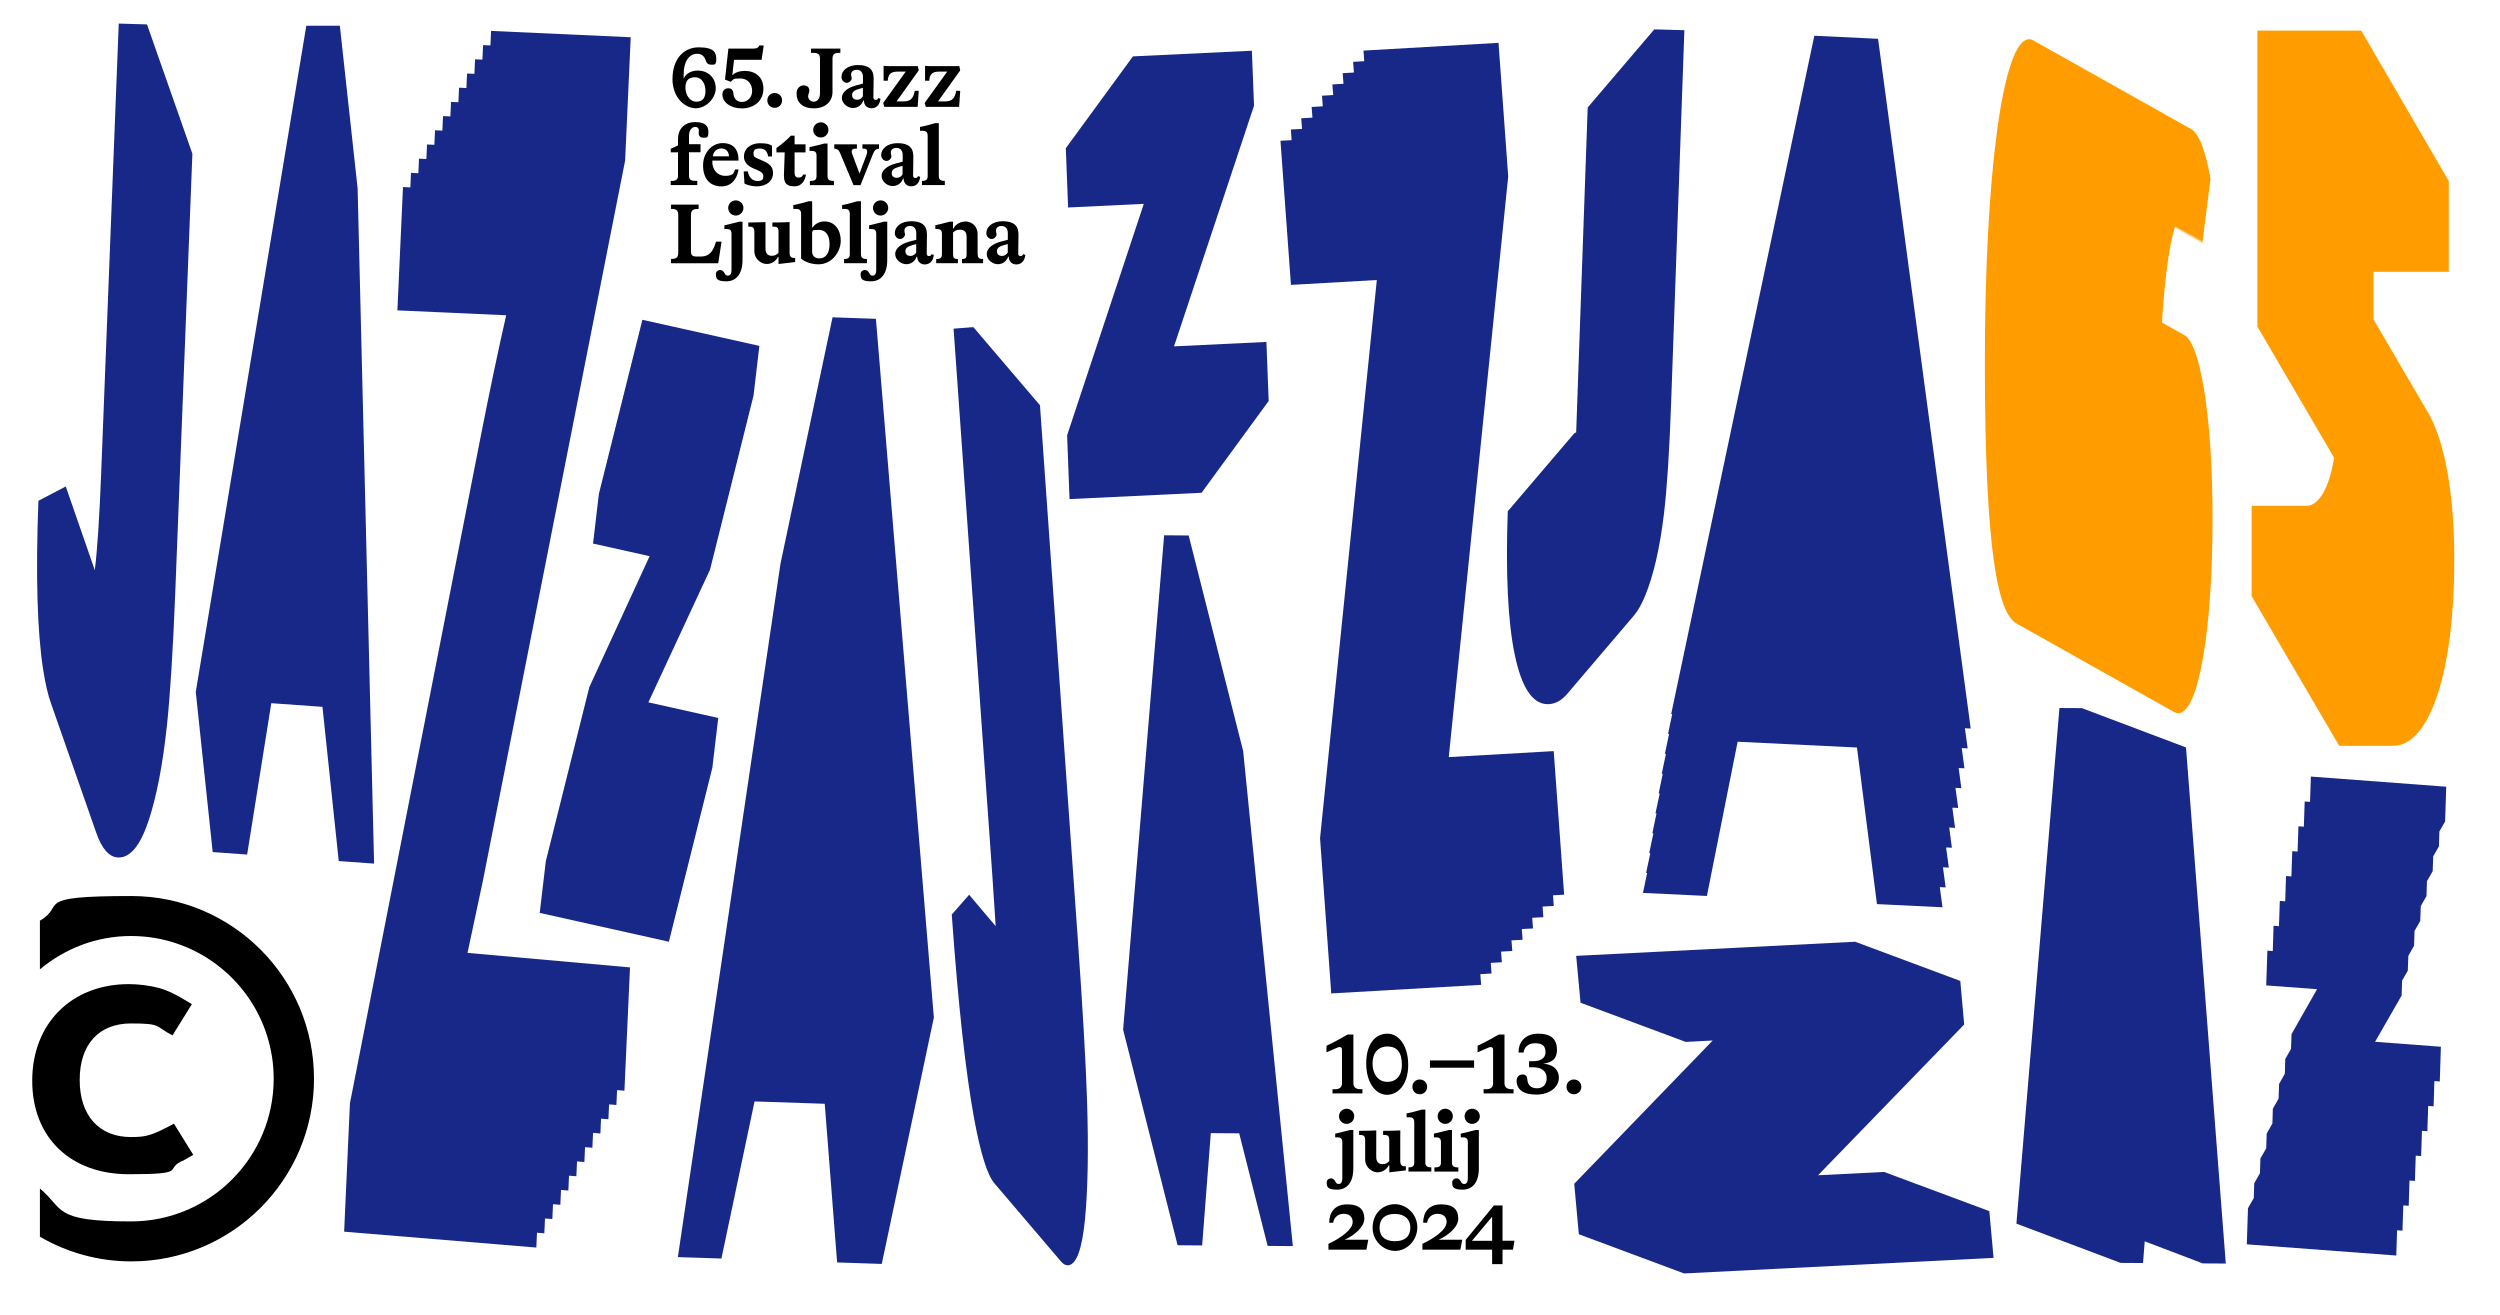
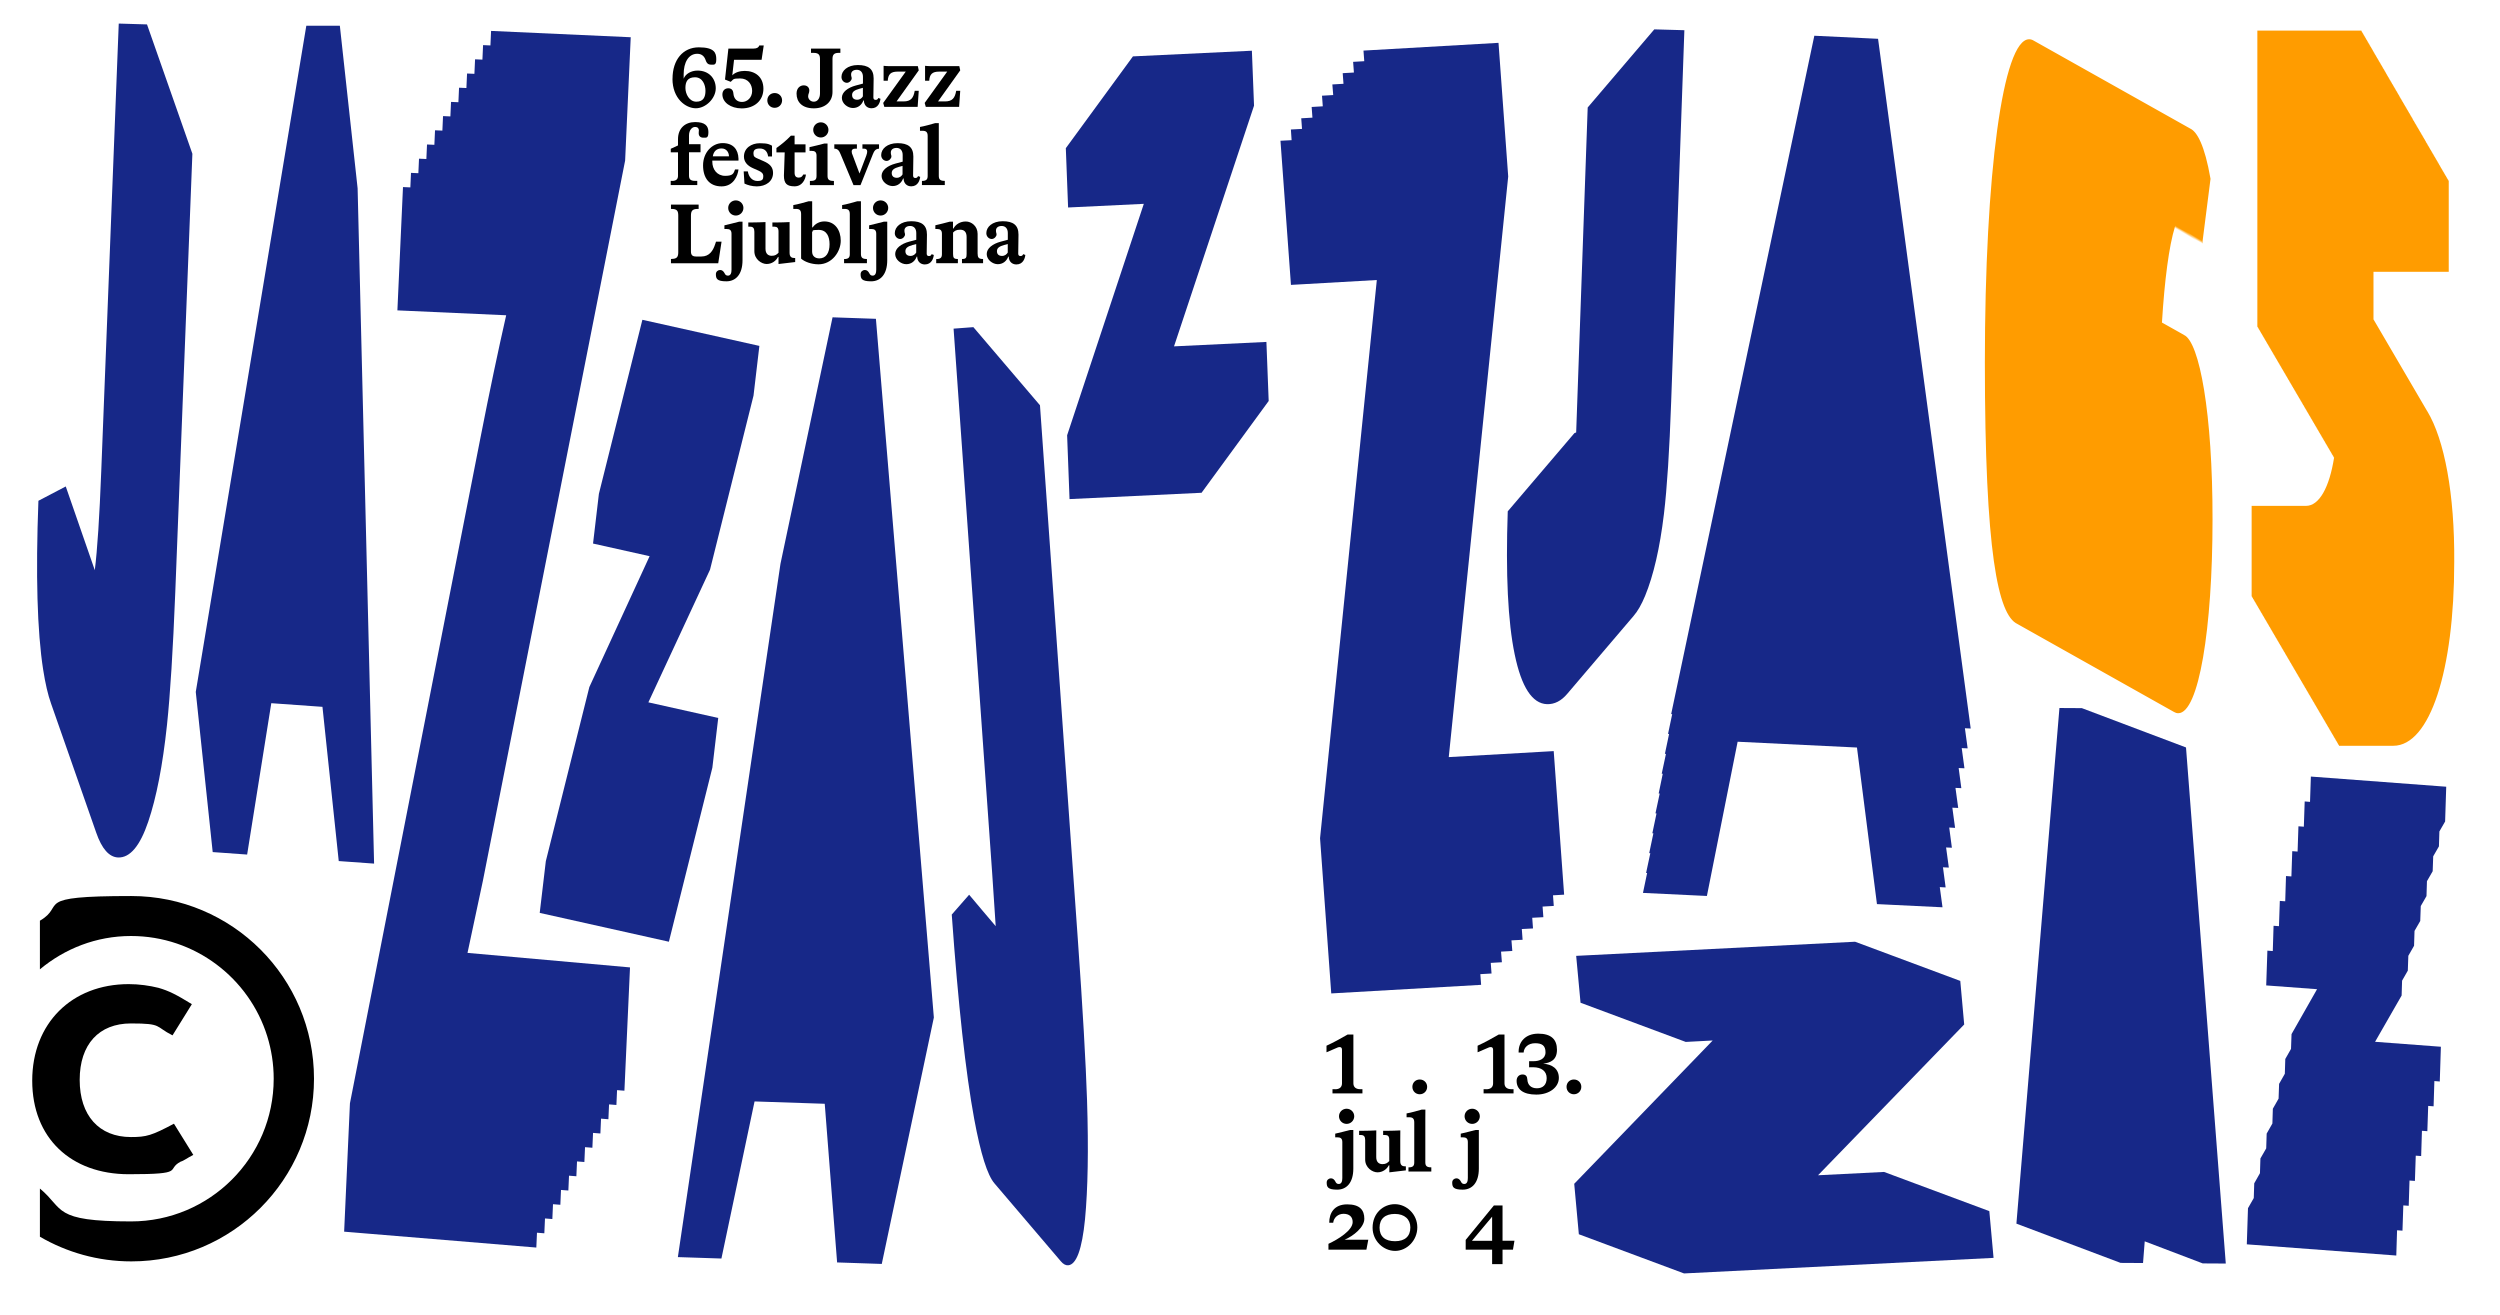
<svg xmlns="http://www.w3.org/2000/svg" id="Layer_1" data-name="Layer 1" version="1.1" viewBox="0 0 3840 2020">
  <defs>
    <style>
      .cls-1 {
        fill: #172888;
      }

      .cls-1, .cls-2, .cls-3 {
        stroke-width: 0px;
      }

      .cls-2 {
        fill: #000;
      }

      .cls-3 {
        fill: #ff9c00;
      }
    </style>
  </defs>
  <g>
    <path class="cls-2" d="M1033,120.9c0-29.1,16.1-48.2,40.4-48.2s26.8,8.8,26.8,18.3-3.4,8.3-8.1,8.3-6.9-2.7-8.2-6.8c-1.7-5.3-5.5-9.9-12.9-9.9-13.5,0-20.9,13.3-20.9,31.5s0,4.6,0,6.8c2.7-7.3,11.4-12.5,21.3-12.5,17.4,0,28,12,28,27.3s-15.2,30.6-30.6,30.6-35.9-14.7-35.9-45.4h0ZM1083.6,139.5c0-9.1-4.4-20.8-16.1-20.8s-14.7,7.2-14.7,16.4,5.9,21.1,16.8,21.1,14-7.3,14-16.7h0Z" />
    <path class="cls-2" d="M1109.6,145c0-5.7,3.8-9.4,9-9.4s7.5,3.1,7.9,8.1c.7,7.8,5.2,12.9,13.3,12.9s15.5-6.8,15.5-16.9-6.2-19.2-18.5-19.2-9.9,1.6-14.4,5.2l-8.8-3.5,5.2-47.6h38.8c5.1,0,7.7-1.8,8.7-4.8h6.8l-3.3,22h-42.3l-2.7,23.9c4.2-4.6,11.8-6.8,19.1-6.8,16,0,28.7,9.2,28.7,27.4s-13.8,30.2-33.4,30.2c-17-.1-29.6-9.3-29.6-21.5h0Z" />
    <path class="cls-2" d="M1178.6,154.2c0-6.5,4.9-11.3,11.3-11.3s11.4,4.8,11.4,11.3-5.1,11.4-11.4,11.4c-6.3.1-11.3-4.9-11.3-11.4Z" />
    <path class="cls-2" d="M1223.5,143.8c0-8.7,5.6-12.7,11.1-12.7s8.5,3.6,8.5,7.8-1.8,5.2-1.8,9.1,3.3,8.2,8.8,8.2,9.4-5.1,9.4-12.7v-52.7c0-5.7-1.3-9.6-9.8-9.6h-4v-6.6h45.1v6.6h-2.7c-7.5,0-9.4,3.3-9.4,9.6v50.6c0,14.3-10.7,25-28.7,25s-26.5-9.8-26.5-22.6h0Z" />
    <path class="cls-2" d="M1338.6,166.3c-6,0-11.4-3.9-11.7-11.8v-.3h-.7c-2.5,6.8-8.1,11.7-16.1,11.7s-17-6.8-17-15.6,9.1-15.7,21.5-19l10.9-2.9v-10.4c0-6.6-3.5-10.8-9.4-10.8s-8.8,3.1-8.8,7,.9,3.5.9,6.2-3.3,6.8-7.4,6.8-8.3-3.5-8.3-9c0-9.5,9.2-18.3,25.2-18.3s24.2,6,24.2,20.5v.5l-.4,28.5c0,2.2.7,4,3.4,4s3.4-1.2,4.2-2.9l3.3,1.2c-.6,5.3-3.4,14.6-13.8,14.6h0ZM1319.9,136.4c-6.9,2-11.1,4.3-11.1,9.5s3.4,7.3,7.8,7.3,7.2-2.5,8.8-5.2v-13.1l-5.5,1.5h0Z" />
    <path class="cls-2" d="M1391.3,110h-12.5c-10.5,0-14.6,4-15.2,14h-6.4v-22.9c2.3.3,5.1.4,7.9.5s5.7,0,8.5,0h36.2l1.4,6.5-34.1,47.7h10.7c11.4,0,15.3-5.3,17.2-16.3h6.2l-1.7,24.7h-51.2l-1.7-6.1,34.7-48.2h0Z" />
    <path class="cls-2" d="M1455,110h-12.5c-10.5,0-14.6,4-15.2,14h-6.4v-22.9c2.3.3,5.1.4,7.9.5s5.7,0,8.5,0h36.2l1.4,6.5-34.1,47.7h10.7c11.4,0,15.3-5.3,17.2-16.3h6.2l-1.7,24.7h-51.2l-1.7-6.1,34.7-48.2h0Z" />
    <path class="cls-2" d="M1032.3,277.9c6.1,0,9.1-2.6,9.1-7.7v-36.2h-11.1v-5.5l11.1-5.1v-9.6c0-17,11.2-26.3,26.3-26.3s20.4,5.7,20.4,15.3-3,8.7-7.7,8.7-7.2-2.7-7.2-6.9.3-2.3.3-4.3c0-2.9-1.6-5.3-6-5.3s-9.2,4.7-9.2,13.1v13.4h17.7v12.4h-17.7v35.8c0,5.3,2.2,8.1,9.2,8.1h3.5v6.5h-40.8v-6.5h2.1q0,.1,0,.1Z" />
    <path class="cls-2" d="M1094.1,248.3c0,12,7.4,21.8,19.8,21.8s13-4.2,15.1-9.8h5.3c-1,9.2-7.4,26-26,26s-28.4-12.6-28.4-32.3,13.8-34.2,30-34.2,23.9,9.6,24.4,23.8v3.1h-40.2v1.6h0ZM1094.9,240.1h24.8c0-5.7-3.6-12.1-11.4-12.1s-12.3,4.8-13.4,12.1Z" />
    <path class="cls-2" d="M1143.5,282l-1.2-18.7h6.4c1.2,8.3,6.6,14.7,14.7,14.7s9-2.9,9-7.4-3-6.5-7.3-8.5l-8.6-3.8c-8.6-3.8-13.8-9.8-13.8-17.8,0-13,11.4-20.5,24.4-20.5s15.2,2.1,18.7,3.8v16.5h-6c-.8-6.9-4.7-12.2-12.7-12.2s-9.8,3-9.8,7.7,2,5.9,6.8,7.9l9.1,4c9.1,4,14.2,9,14.2,17.9,0,12.9-10.9,20.7-25,20.7-7.7-.1-13.7-1.9-18.9-4.3h0Z" />
    <path class="cls-2" d="M1204.1,269.6c0-2,.3-8.3.4-11.2l.8-24.3h-12.7v-6.8c7.7-5.3,15.9-12.2,22.2-18.9h5.7v13.3h16.8v12.4h-16.8v31.2c0,5.3,2.3,7.5,6.4,7.5s5.7-2.2,6.8-4.7h4.2c-.7,7.3-5.6,18.1-17.4,18.1s-16.4-4.2-16.4-16.6h0Z" />
    <path class="cls-2" d="M1245.2,277.9c7,0,9-2.3,9-7.7v-31.1c0-5.6-2.6-7.4-7.7-7.4h-3.1v-5.7c5.6-1.2,17.2-4,22.6-5.5h5.1v49.7c0,5.3,2.1,7.7,9.1,7.7h.7v6.5h-36.9v-6.5h1.2ZM1249.1,199.5c0-6.4,5.2-11.6,11.7-11.6s11.7,5.2,11.7,11.6-5.2,11.7-11.7,11.7-11.7-5.2-11.7-11.7Z" />
    <path class="cls-2" d="M1350.4,228.4c-5.7.1-7.7,3.6-9.8,8.8l-18.9,47.2h-10.7l-19.5-46.7c-2.3-5.6-4-9.2-10-9.4v-6.6h34.7v6.6h-2.5c-3.9,0-5.5,1.7-5.5,4.3s.5,3.3,1.3,5.3l10.7,28.6,10.4-27.4c1.2-3,1.4-5.2,1.4-6.5,0-2.7-1.6-4.3-5.1-4.3h-2.2v-6.6h25.5v6.7h.2Z" />
    <path class="cls-2" d="M1399.6,286.2c-6,0-11.4-3.9-11.7-11.8v-.3h-.7c-2.5,6.8-8.1,11.7-16.1,11.7s-17-6.8-17-15.6,9.1-15.7,21.5-19l10.9-2.9v-10.3c0-6.6-3.5-10.8-9.4-10.8s-8.8,3.1-8.8,7,.9,3.5.9,6.2-3.3,6.8-7.4,6.8-8.3-3.5-8.3-9c0-9.5,9.2-18.3,25.2-18.3s24.2,6,24.2,20.5v.5l-.4,28.5c0,2.2.7,4,3.4,4s3.4-1.2,4.2-2.9l3.3,1.2c-.6,5.2-3.4,14.5-13.8,14.5h0ZM1380.8,256.3c-6.9,2-11.1,4.3-11.1,9.5s3.4,7.3,7.8,7.3,7.2-2.5,8.8-5.2v-13.1l-5.5,1.5h0Z" />
    <path class="cls-2" d="M1416.2,277.9c6.8,0,8.7-2.5,8.7-7.7v-61.4c0-6.1-2.7-7.9-7.8-7.9h-4v-5.9c6.2-1,17.7-4.2,23.4-5.9h5.5v81c0,5.2,2,7.7,8.5,7.7h.7v6.5h-35.1v-6.5h.2,0Z" />
    <path class="cls-2" d="M1031.5,397.7c8.3,0,10.3-3.1,10.3-10.3v-56.2c0-7.2-1.8-10.3-10.3-10.3h-.9v-6.6h42.5v6.6h-1.3c-8.7,0-10.5,3.4-10.5,10.4v54.9c0,5.6,2.3,7.8,7.9,7.8h8.1c12.2,0,17.9-8.6,21.3-19.2l1.2-3.6h8.5l-5.1,33.2h-72.6v-6.6h.9Z" />
    <path class="cls-2" d="M1099.6,421.1c0-4,3.3-6.4,6.5-6.4s5.3,2.1,6.8,4.9c1,2.2,2.3,3.8,5.2,3.8,4.4,0,5.5-4.4,5.5-9.2v-55.1c0-5.6-2.6-7.4-7.8-7.4h-3.1v-5.6c5.6-1.2,17.2-4.2,22.6-5.6h5.2v59.2c0,21.7-10.3,32.4-24.8,32.4s-16.1-4.1-16.1-11h0ZM1118.5,319.4c0-6.4,5.2-11.6,11.7-11.6s11.7,5.2,11.7,11.6-5.2,11.7-11.7,11.7-11.7-5.2-11.7-11.7Z" />
    <path class="cls-2" d="M1195.8,405.5v-10.8h-.8c-3,6-9.5,10.8-17.4,10.8s-18.9-7.2-18.9-19.6v-29.9c0-5.5-2-7.7-6.2-7.8h-3.1v-6.5h5.1c7.9,0,14.8-.3,21.3-.6v40.9c0,7.9,4.2,10.9,9.6,10.9s7.7-2,10.4-4.7v-32.5c0-5.6-2.1-7.4-6-7.5h-3.4v-6.5h6.8c5.9,0,13.7-.3,19.6-.6v47.3c0,6.5,3.5,7.9,7.3,7.9h1.3v6.2l-25.4,3h-.2Z" />
    <path class="cls-2" d="M1230.5,397.3v-68.5c0-6.1-2.7-7.9-7.7-7.9h-4.3v-5.9c6.4-1,17.8-4.2,23.7-5.9h5.3v40.2h.8c3.9-5.9,10.8-9.2,17.9-9.2,16.3,0,25.2,13.3,25.2,29.7s-13.1,36.2-34.3,36.2c-11.1-.1-21.4-4-26.5-8.7h0ZM1274.2,375.2c0-12-4.4-22.1-16.8-22.1s-7.9,1.6-10,3.4v29.9c0,6.9,4.7,10.5,11.1,10.5,10.1,0,15.7-8.4,15.7-21.7h0Z" />
    <path class="cls-2" d="M1296.6,397.9c6.8,0,8.7-2.5,8.7-7.7v-61.4c0-6.1-2.7-7.9-7.8-7.9h-4v-5.9c6.2-1,17.7-4.2,23.4-5.9h5.5v81c0,5.2,2,7.7,8.5,7.7h.7v6.5h-35.1v-6.5h.2c0,.1,0,.1,0,.1Z" />
-     <path class="cls-2" d="M1321.9,421.1c0-4,3.3-6.4,6.5-6.4s5.3,2.1,6.8,4.9c1,2.2,2.3,3.8,5.2,3.8,4.4,0,5.5-4.4,5.5-9.2v-55.1c0-5.6-2.6-7.4-7.8-7.4h-3.1v-5.6c5.6-1.2,17.2-4.2,22.6-5.6h5.2v59.2c0,21.7-10.3,32.4-24.8,32.4s-16.1-4.1-16.1-11h0ZM1340.9,319.4c0-6.4,5.2-11.6,11.7-11.6s11.7,5.2,11.7,11.6-5.2,11.7-11.7,11.7-11.7-5.2-11.7-11.7Z" />
+     <path class="cls-2" d="M1321.9,421.1c0-4,3.3-6.4,6.5-6.4s5.3,2.1,6.8,4.9c1,2.2,2.3,3.8,5.2,3.8,4.4,0,5.5-4.4,5.5-9.2v-55.1c0-5.6-2.6-7.4-7.8-7.4h-3.1v-5.6c5.6-1.2,17.2-4.2,22.6-5.6h5.2v59.2c0,21.7-10.3,32.4-24.8,32.4s-16.1-4.1-16.1-11ZM1340.9,319.4c0-6.4,5.2-11.6,11.7-11.6s11.7,5.2,11.7,11.6-5.2,11.7-11.7,11.7-11.7-5.2-11.7-11.7Z" />
    <path class="cls-2" d="M1420.5,406.2c-6,0-11.4-3.9-11.7-11.8v-.3h-.7c-2.5,6.8-8.1,11.7-16.1,11.7s-17-6.8-17-15.6,9.1-15.7,21.5-19l10.9-2.9v-10.4c0-6.6-3.5-10.8-9.4-10.8s-8.8,3.1-8.8,7,.9,3.5.9,6.2-3.3,6.8-7.4,6.8-8.3-3.5-8.3-9c0-9.5,9.2-18.3,25.2-18.3s24.2,6,24.2,20.5v.5l-.4,28.5c0,2.2.7,4,3.4,4s3.4-1.2,4.2-2.9l3.3,1.2c-.5,5.2-3.4,14.6-13.8,14.6h0ZM1401.8,376.3c-6.9,2-11.1,4.3-11.1,9.5s3.4,7.3,7.8,7.3,7.2-2.5,8.8-5.2v-13.1l-5.5,1.5h0Z" />
    <path class="cls-2" d="M1438.1,397.9c6.8,0,8.7-2.3,8.7-7.7v-31.1c0-5.6-2.6-7.4-7.8-7.4h-2.3v-5.7c5.7-1.2,16.4-4,22-5.5h5.1v10.5h.7c3.4-6.4,10.3-10.8,19-10.8s18.1,7.2,18.1,19v30c0,6.2,1.6,8.6,7.8,8.6h.6v6.5h-32.4v-6.5h.7c5.5,0,6.4-2.2,6.4-7.7v-26.1c0-8.3-4.2-11.2-10-11.2s-8.3,1.8-10.8,4.4v32.9c0,5.7,1.3,7.7,6.6,7.7h.8v6.5h-33.3v-6.5h.1Z" />
    <path class="cls-2" d="M1561.1,406.2c-6,0-11.4-3.9-11.7-11.8v-.3h-.7c-2.5,6.8-8.1,11.7-16.1,11.7s-17-6.8-17-15.6,9.1-15.7,21.5-19l10.9-2.9v-10.4c0-6.6-3.5-10.8-9.4-10.8s-8.8,3.1-8.8,7,.9,3.5.9,6.2-3.3,6.8-7.4,6.8-8.3-3.5-8.3-9c0-9.5,9.2-18.3,25.2-18.3s24.2,6,24.2,20.5v.5l-.4,28.5c0,2.2.7,4,3.4,4s3.4-1.2,4.2-2.9l3.3,1.2c-.5,5.2-3.4,14.6-13.8,14.6h0ZM1542.4,376.3c-6.9,2-11.1,4.3-11.1,9.5s3.4,7.3,7.8,7.3,7.2-2.5,8.8-5.2v-13.1l-5.5,1.5h0Z" />
  </g>
  <g>
    <path class="cls-2" d="M482.3,1656.9c0-155-125.6-280.6-280.6-280.6s-99.1,14-140.4,37.9v74.7c38-31.7,86.5-51.2,139.9-51.2,98.3,0,181.6,64.8,209.3,154,6.4,20.6,9.9,42.5,9.9,65.2,0,121-98.1,219.2-219.2,219.2s-101.9-19-139.9-50.5v74c41.3,24,89.2,37.9,140.4,37.9,155,0,280.6-125.7,280.6-280.6" />
    <path class="cls-2" d="M296.9,1773.9l-29.7-47.9c-34.2,18.2-42.2,20.5-66.1,20.5-49,0-78.7-33.1-78.7-87.8s29.7-86.7,78.7-86.7,36.5,4.6,63.9,18.3l29.7-47.9c-24-14.8-35.4-20.5-51.3-25.1-13.7-3.4-29.7-5.7-45.6-5.7-87.8,0-148.3,60.4-148.3,148.3s59.3,143.7,148.3,143.7,55.9-6.8,79.8-19.4c4.5-1.1,10.2-5.7,19.3-10.3" />
  </g>
  <path class="cls-3" d="M3354.7,514.5c-.5-.3-1.1-.6-1.6-.9-.5-.3-1.1-.6-1.6-.9-.5-.3-1.1-.6-1.6-.9-.5-.3-1.1-.6-1.6-.9s-1.1-.6-1.6-.9-1.1-.6-1.6-.9-1.1-.6-1.6-.9-1.1-.6-1.6-.9-1.1-.6-1.6-.9-1.1-.6-1.6-.9-1.1-.6-1.6-.9-1.1-.6-1.6-.9-1.1-.6-1.6-.9-1.1-.6-1.6-.9-1.1-.6-1.6-.9-1.1-.6-1.6-.9-1.1-.6-1.6-.9-1.1-.6-1.6-.9-1.1-.6-1.6-.9-1.1-.6-1.6-.9-1.1-.6-1.6-.9c-.1-.1-.2-.1-.3-.2,4-65.1,10.8-117.4,19.9-146.9.2.8.3,1.6.5,2.4l.5-4.3c.4,1.7.7,3.4,1.1,5.2l.5-4.3c.4,1.7.7,3.4,1.1,5.2l.5-4.3c.4,1.7.7,3.4,1.1,5.2l.5-4.3c.4,1.7.7,3.4,1.1,5.2l.5-4.3c.4,1.7.7,3.4,1.1,5.2l.5-4.3c.4,1.7.7,3.4,1.1,5.2l.5-4.3c.4,1.7.7,3.4,1.1,5.2l.5-4.3c.4,1.7.7,3.4,1.1,5.2l.5-4.3c.4,1.7.7,3.4,1.1,5.2l.5-4.3c.4,1.7.7,3.4,1.1,5.2l.5-4.3c.4,1.7.7,3.4,1.1,5.2l.5-4.3c.4,1.7.7,3.4,1.1,5.2l.5-4.3c.4,1.7.7,3.4,1.1,5.2l.5-4.3c.4,1.7.7,3.4,1.1,5.2l.5-4.3c.4,1.7.7,3.4,1.1,5.2l.5-4.3c.4,1.7.7,3.4,1.1,5.2l.5-4.3c.4,1.7.7,3.4,1.1,5.2l.5-4.3c.4,1.7.7,3.4,1.1,5.2l.5-4.3c.4,1.7.7,3.4,1.1,5.2l.5-4.3c.4,1.7.7,3.4,1.1,5.2l.5-4.3c.4,1.7.7,3.4,1.1,5.2l.5-4.3c.4,1.7.7,3.4,1.1,5.2l.5-4.3c.4,1.7.7,3.4,1.1,5.2l.5-4.3c.4,1.7.7,3.4,1.1,5.2l.5-4.3c.4,1.7.7,3.4,1.1,5.2l.5-4.3c.4,1.7.7,3.4,1.1,5.2l12.7-99.6c-9-51.9-20.7-72.4-31.3-77.3-.6-.3-1.1-.6-1.6-.9-.6-.3-1.1-.6-1.6-.9-.6-.3-1.1-.6-1.6-.9-.6-.3-1.1-.6-1.6-.9-.6-.3-1.1-.6-1.6-.9-.6-.3-1.1-.6-1.6-.9-.6-.3-1.1-.6-1.6-.9-.6-.3-1.1-.6-1.6-.9-.6-.3-1.1-.6-1.6-.9-.6-.3-1.1-.6-1.6-.9-.6-.3-1.1-.6-1.6-.9-.6-.3-1.1-.6-1.6-.9-.6-.3-1.1-.6-1.6-.9-.6-.3-1.1-.6-1.6-.9-.6-.3-1.1-.6-1.6-.9-.6-.3-1.1-.6-1.6-.9-.6-.3-1.1-.6-1.6-.9-.6-.3-1.1-.6-1.6-.9-.6-.3-1.1-.6-1.6-.9-.6-.3-1.1-.6-1.6-.9-.6-.3-1.1-.6-1.6-.9-.6-.3-1.1-.6-1.6-.9-.6-.3-1.1-.6-1.6-.9-.6-.3-1.1-.6-1.6-.9-.6-.3-1.1-.6-1.6-.9-.6-.3-1.1-.6-1.6-.9-.6-.3-1.1-.6-1.6-.9-.6-.3-1.1-.6-1.6-.9-.6-.3-1.1-.6-1.6-.9-.6-.3-1.1-.6-1.6-.9-.6-.3-1.1-.6-1.6-.9-.6-.3-1.1-.6-1.6-.9-.6-.3-1.1-.6-1.6-.9-.6-.3-1.1-.6-1.6-.9-.6-.3-1.1-.6-1.6-.9-.6-.3-1.1-.6-1.6-.9-.6-.3-1.1-.6-1.6-.9-.6-.3-1.1-.6-1.6-.9-.6-.3-1.1-.6-1.6-.9-.6-.3-1.1-.6-1.6-.9-.6-.3-1.1-.6-1.6-.9-.6-.3-1.1-.6-1.6-.9-.6-.3-1.1-.6-1.6-.9-.6-.3-1.1-.6-1.6-.9-.6-.3-1.1-.6-1.6-.9-.6-.3-1.1-.6-1.6-.9-.6-.3-1.1-.6-1.6-.9-.6-.3-1.1-.6-1.6-.9-.6-.3-1.1-.6-1.6-.9-.6-.3-1.1-.6-1.6-.9-.6-.3-1.1-.6-1.6-.9-.6-.3-1.1-.6-1.6-.9-.6-.3-1.1-.6-1.6-.9-.6-.3-1.1-.6-1.6-.9-.6-.3-1.1-.6-1.6-.9-.6-.3-1.1-.6-1.6-.9-.6-.3-1.1-.6-1.6-.9-.6-.3-1.1-.6-1.6-.9-.6-.3-1.1-.6-1.6-.9-.6-.3-1.1-.6-1.6-.9-.6-.3-1.1-.6-1.6-.9-.6-.3-1.1-.6-1.6-.9-.6-.3-1.1-.6-1.6-.9-.6-.3-1.1-.6-1.6-.9-.6-.3-1.1-.6-1.6-.9-.6-.3-1.1-.6-1.6-.9-.6-.3-1.1-.6-1.6-.9-.6-.3-1.1-.6-1.6-.9-.6-.3-1.1-.6-1.6-.9-.6-.3-1.1-.6-1.6-.9-.6-.3-1.1-.6-1.6-.9-.6-.3-1.1-.6-1.6-.9-.6-.3-1.1-.6-1.6-.9-.6-.3-1.1-.6-1.6-.9-.6-.3-1.1-.6-1.6-.9-.6-.3-1.1-.6-1.6-.9-.6-.3-1.1-.6-1.6-.9-.6-.3-1.1-.6-1.6-.9-.6-.3-1.1-.6-1.6-.9-.6-.3-1.1-.6-1.6-.9-.6-.3-1.1-.6-1.6-.9-.6-.3-1.1-.6-1.6-.9-.6-.3-1.1-.6-1.6-.9-.6-.3-1.1-.6-1.6-.9-.6-.3-1.1-.6-1.6-.9-.6-.3-1.1-.6-1.6-.9-.6-.3-1.1-.6-1.6-.9-.6-.3-1.1-.6-1.6-.9-.6-.3-1.1-.6-1.6-.9-.6-.3-1.1-.6-1.6-.9-.6-.3-1.1-.6-1.6-.9-.6-.3-1.1-.6-1.6-.9-.6-.3-1.1-.6-1.6-.9-.6-.3-1.1-.6-1.6-.9-.6-.3-1.1-.6-1.6-.9-.6-.3-1.1-.6-1.6-.9-.6-.3-1.1-.6-1.6-.9-.6-.3-1.1-.6-1.6-.9-.6-.3-1.1-.6-1.6-.9-.6-.3-1.1-.6-1.6-.9-.6-.3-1.1-.6-1.6-.9-.6-.3-1.1-.6-1.6-.9-.6-.3-1.1-.6-1.6-.9-.6-.3-1.1-.6-1.6-.9-.6-.3-1.1-.6-1.6-.9-.6-.3-1.1-.6-1.6-.9-.6-.3-1.1-.6-1.6-.9-.6-.3-1.1-.6-1.6-.9-.6-.3-1.1-.6-1.6-.9-.6-.3-1.1-.6-1.6-.9-.6-.3-1.1-.6-1.6-.9-.6-.3-1.1-.6-1.6-.9-.6-.3-1.1-.6-1.6-.9-.6-.3-1.1-.6-1.6-.9-.6-.3-1.1-.6-1.6-.9-.6-.3-1.1-.6-1.6-.9-.6-.3-1.1-.6-1.6-.9-.6-.3-1.1-.6-1.6-.9-.6-.3-1.1-.6-1.6-.9-.6-.3-1.1-.6-1.6-.9-.6-.3-1.1-.6-1.6-.9-.6-.3-1.1-.6-1.6-.9-.6-.3-1.1-.6-1.6-.9-.6-.3-1.1-.6-1.6-.9-.6-.3-1.1-.6-1.6-.9-.6-.3-1.1-.6-1.6-.9-.6-.3-1.1-.6-1.6-.9-.6-.3-1.1-.6-1.6-.9-.6-.3-1.1-.6-1.6-.9-.6-.3-1.1-.6-1.6-.9-.6-.3-1.1-.6-1.6-.9-.6-.3-1.1-.6-1.6-.9-.6-.3-1.1-.6-1.6-.9-.6-.3-1.1-.6-1.6-.9-.6-.3-1.1-.6-1.6-.9-.6-.3-1.1-.6-1.6-.9-.6-.3-1.1-.6-1.6-.9-.6-.3-1.1-.6-1.6-.9-.6-.3-1.1-.6-1.6-.9-.6-.3-1.1-.6-1.6-.9-.6-.3-1.1-.6-1.6-.9-.6-.3-1.1-.6-1.6-.9-.6-.3-1.1-.6-1.6-.9-.6-.3-1.1-.6-1.6-.9-.6-.3-1.1-.6-1.6-.9-.6-.3-1.1-.6-1.6-.9-.6-.3-1.1-.6-1.6-.9-.6-.3-1.1-.6-1.6-.9-.6-.3-1.1-.6-1.6-.9-.6-.3-1.1-.6-1.6-.9-2.4-1.5-4.8-2.1-7-2.1-40.2,0-68,205.8-68,496.7s20.1,387.7,50.1,401.5c.5.3,1.1.6,1.6.9.5.3,1.1.6,1.6.9.5.3,1.1.6,1.6.9.5.3,1.1.6,1.6.9.5.3,1.1.6,1.6.9.5.3,1.1.6,1.6.9.5.3,1.1.6,1.6.9.5.3,1.1.6,1.6.9.5.3,1.1.6,1.6.9.5.3,1.1.6,1.6.9.5.3,1.1.6,1.6.9.5.3,1.1.6,1.6.9.5.3,1.1.6,1.6.9.5.3,1.1.6,1.6.9.5.3,1.1.6,1.6.9.5.3,1.1.6,1.6.9.5.3,1.1.6,1.6.9.5.3,1.1.6,1.6.9.5.3,1.1.6,1.6.9.5.3,1.1.6,1.6.9.5.3,1.1.6,1.6.9.5.3,1.1.6,1.6.9.5.3,1.1.6,1.6.9.5.3,1.1.6,1.6.9.5.3,1.1.6,1.6.9.5.3,1.1.6,1.6.9.5.3,1.1.6,1.6.9.5.3,1.1.6,1.6.9.5.3,1.1.6,1.6.9.5.3,1.1.6,1.6.9.5.3,1.1.6,1.6.9.5.3,1.1.6,1.6.9.5.3,1.1.6,1.6.9.5.3,1.1.6,1.6.9.5.3,1.1.6,1.6.9.5.3,1.1.6,1.6.9.5.3,1.1.6,1.6.9.5.3,1.1.6,1.6.9.5.3,1.1.6,1.6.9.5.3,1.1.6,1.6.9.5.3,1.1.6,1.6.9.5.3,1.1.6,1.6.9.5.3,1.1.6,1.6.9.5.3,1.1.6,1.6.9.5.3,1.1.6,1.6.9.5.3,1.1.6,1.6.9.5.3,1.1.6,1.6.9.5.3,1.1.6,1.6.9.5.3,1.1.6,1.6.9.5.3,1.1.6,1.6.9.5.3,1.1.6,1.6.9.5.3,1.1.6,1.6.9.5.3,1.1.6,1.6.9.5.3,1.1.6,1.6.9.5.3,1.1.6,1.6.9.5.3,1.1.6,1.6.9.5.3,1.1.6,1.6.9.5.3,1.1.6,1.6.9.5.3,1.1.6,1.6.9.5.3,1.1.6,1.6.9.5.3,1.1.6,1.6.9.5.3,1.1.6,1.6.9.5.3,1.1.6,1.6.9.5.3,1.1.6,1.6.9.5.3,1.1.6,1.6.9.5.3,1.1.6,1.6.9.5.3,1.1.6,1.6.9.5.3,1.1.6,1.6.9.5.3,1.1.6,1.6.9.5.3,1.1.6,1.6.9.5.3,1.1.6,1.6.9.5.3,1.1.6,1.6.9.5.3,1.1.6,1.6.9.5.3,1.1.6,1.6.9s1.1.6,1.6.9,1.1.6,1.6.9,1.1.6,1.6.9,1.1.6,1.6.9,1.1.6,1.6.9,1.1.6,1.6.9,1.1.6,1.6.9,1.1.6,1.6.9,1.1.6,1.6.9,1.1.6,1.6.9,1.1.6,1.6.9,1.1.6,1.6.9,1.1.6,1.6.9,1.1.6,1.6.9,1.1.6,1.6.9,1.1.6,1.6.9,1.1.6,1.6.9,1.1.6,1.6.9,1.1.6,1.6.9,1.1.6,1.6.9,1.1.6,1.6.9,1.1.6,1.6.9,1.1.6,1.6.9,1.1.6,1.6.9,1.1.6,1.6.9,1.1.6,1.6.9,1.1.6,1.6.9,1.1.6,1.6.9,1.1.6,1.6.9,1.1.6,1.6.9,1.1.6,1.6.9,1.1.6,1.6.9,1.1.6,1.6.9,1.1.6,1.6.9,1.1.6,1.6.9,1.1.6,1.6.9,1.1.6,1.6.9,1.1.6,1.6.9,1.1.6,1.6.9,1.1.6,1.6.9,1.1.6,1.6.9,1.1.6,1.6.9,1.1.6,1.6.9,1.1.6,1.6.9,1.1.6,1.6.9,1.1.6,1.6.9,1.1.6,1.6.9,1.1.6,1.6.9,1.1.6,1.6.9,1.1.6,1.6.9,1.1.6,1.6.9,1.1.6,1.6.9,1.1.6,1.6.9,1.1.6,1.6.9,1.1.6,1.6.9,1.1.6,1.6.9,1.1.6,1.6.9,1.1.6,1.6.9,1.1.6,1.6.9,1.1.6,1.6.9,1.1.6,1.6.9,1.1.6,1.6.9,1.1.6,1.6.9,1.1.6,1.6.9,1.1.6,1.6.9,1.1.6,1.6.9,1.1.6,1.6.9,1.1.6,1.6.9,1.1.6,1.6.9,1.1.6,1.6.9,1.1.6,1.6.9,1.1.6,1.6.9,1.1.6,1.6.9,1.1.6,1.6.9,1.1.6,1.6.9,1.1.6,1.6.9c2.1,1.3,4.3,2,6.6,2,31.5,0,52.7-129.4,52.7-297.6.2-162.9-20.1-272.9-43.9-283.4h0Z" />
  <path class="cls-3" d="M3728.2,631.6c-.2-.4-.5-.8-.7-1.2s-.5-.8-.7-1.2-.5-.8-.7-1.2-.5-.8-.7-1.2-.5-.8-.7-1.2-.5-.8-.7-1.2-.5-.8-.7-1.2-.5-.8-.7-1.2-.5-.8-.7-1.2-.5-.8-.7-1.2-.5-.8-.7-1.2-.5-.8-.7-1.2-.5-.8-.7-1.2-.5-.8-.7-1.2-.5-.8-.7-1.2-.5-.8-.7-1.2-.5-.8-.7-1.2-.5-.8-.7-1.2-.5-.8-.7-1.2-.5-.8-.7-1.2-.5-.8-.7-1.2-.5-.8-.7-1.2-.5-.8-.7-1.2-.5-.8-.7-1.2-.5-.8-.7-1.2-.5-.8-.7-1.2-.5-.8-.7-1.2-.5-.8-.7-1.2-.5-.8-.7-1.2-.5-.8-.7-1.2-.5-.8-.7-1.2-.5-.8-.7-1.2-.5-.8-.7-1.2-.5-.8-.7-1.2-.5-.8-.7-1.2-.5-.8-.7-1.2-.5-.8-.7-1.2-.5-.8-.7-1.2-.5-.8-.7-1.2-.5-.8-.7-1.2-.5-.8-.7-1.2-.5-.8-.7-1.2-.5-.8-.7-1.2-.5-.8-.7-1.2-.5-.8-.7-1.2-.5-.8-.7-1.2-.5-.8-.7-1.2-.5-.8-.7-1.2-.5-.8-.7-1.2-.5-.8-.7-1.2-.5-.8-.7-1.2-.5-.8-.7-1.2-.5-.8-.7-1.2-.5-.8-.7-1.2-.5-.8-.7-1.2-.5-.8-.7-1.2-.5-.8-.7-1.2-.5-.8-.7-1.2-.5-.8-.7-1.2-.5-.8-.7-1.2-.5-.8-.7-1.2-.5-.8-.7-1.2-.5-.8-.7-1.2-.5-.8-.7-1.2-.5-.8-.7-1.2-.5-.8-.7-1.2-.5-.8-.7-1.2-.5-.8-.7-1.2-.5-.8-.7-1.2-.5-.8-.7-1.2-.5-.8-.7-1.2-.5-.8-.7-1.2-.5-.8-.7-1.2-.5-.8-.7-1.2-.5-.8-.7-1.2-.5-.8-.7-1.2-.5-.8-.7-1.2-.5-.8-.7-1.2-.5-.8-.7-1.2-.5-.8-.7-1.2-.5-.8-.7-1.2-.5-.8-.7-1.2-.5-.8-.7-1.2-.5-.8-.7-1.2-.5-.8-.7-1.2-.5-.8-.7-1.2-.5-.8-.7-1.2-.5-.8-.7-1.2-.5-.8-.7-1.2-.5-.8-.7-1.2-.5-.8-.7-1.2-.5-.8-.7-1.2-.5-.8-.7-1.2-.5-.8-.7-1.2-.5-.8-.7-1.2-.5-.8-.7-1.2-.5-.8-.7-1.2-.5-.8-.7-1.2-.5-.8-.7-1.2-.5-.8-.7-1.2c-.2-.4-.5-.8-.7-1.2-.2-.4-.5-.8-.7-1.2-.2-.4-.5-.8-.7-1.2-.2-.4-.5-.8-.7-1.2-.2-.4-.5-.8-.7-1.2-.2-.4-.5-.8-.7-1.2-.2-.4-.5-.8-.7-1.2-.2-.4-.5-.8-.7-1.2-.2-.4-.5-.8-.7-1.2-.2-.4-.5-.8-.7-1.2-.2-.4-.5-.8-.7-1.2-.2-.4-.5-.8-.7-1.2-.2-.4-.5-.8-.7-1.2-.2-.4-.5-.8-.7-1.2-.2-.4-.5-.8-.7-1.2-.2-.4-.5-.8-.7-1.2-.2-.4-.5-.8-.7-1.2-.1-.2-.3-.4-.4-.6v-73.1h115.6v-140.1h-.7v-1.2h-.7v-1.2h-.7v-1.2h-.7v-1.2h-.7v-1.2h-.7v-1.2h-.7v-1.2h-.7v-1.2h-.7v-1.2h-.7v-1.2h-.7v-1.2h-.7v-1.2h-.7v-1.2h-.7v-1.2h-.7v-1.2h-.7v-1.2h-.7v-1.2h-.7v-1.2h-.7v-1.2h-.7v-1.2h-.7v-1.4h-.7v-1.2h-.7v-1.2h-.7v-1.2h-.7v-1.2h-.7v-1.2h-.7v-1.2h-.7v-1.2h-.7v-1.2h-.7v-1.2h-.7v-1.2h-.7v-1.2h-.7v-1.2h-.7v-1.2h-.7v-1.2h-.7v-1.2h-.7v-1.2h-.7v-1.2h-.7v-1.2h-.7v-1.2h-.7v-1.2h-.7v-1.2h-.7v-1.2h-.7v-1.2h-.7v-1.2h-.7v-1.2h-.7v-1.2h-.7v-1.2h-.7v-1.2h-.7v-1.4h-.7v-1.2h-.7v-1.2h-.7v-1.2h-.7v-1.2h-.7v-1.2h-.7v-1.2h-.7v-1.2h-.7v-1.2h-.7v-1.2h-.7v-1.2h-.7v-1.2h-.7v-1.2h-.7v-1.2h-.7v-1.2h-.7v-1.2h-.7v-1.2h-.7v-1.2h-.7v-1.2h-.7v-1.2h-.7v-1.2h-.7v-1.2h-.7v-1.2h-.7v-1.2h-.7v-1.2h-.7v-1.2h-.7v-1.2h-.7v-1.2h-.7v-1.2h-.7v-1.4h-.7v-1.2h-.7v-1.2h-.7v-1.2h-.7v-1.2h-.7v-1.2h-.7v-1.2h-.7v-1.2h-.7v-1.2h-.7v-1.2h-.7v-1.2h-.7v-1.2h-.7v-1.2h-.7v-1.2h-.7v-1.2h-.7v-1.2h-.7v-1.2h-.7v-1.2h-.7v-1.2h-.7v-1.2h-.7v-1.2h-.7v-1.2h-.7v-1.2h-.7v-1.2h-.7v-1.2h-.7v-1.2h-.7v-1.2h-.7v-1.2h-.7v-1.2h-.7v-1.4h-.7v-1.2h-.7v-1.2h-.7v-1.2h-.7v-1.2h-.7v-1.2h-.7v-1.2h-.7v-1.2h-.7v-1.2h-.7v-1.2h-.7v-1.2h-.7v-1.2h-.7v-1.2h-.7v-1.2h-.7v-1.2h-.7v-1.2h-.7v-1.2h-.7v-1.2h-.7v-1.2h-.7v-1.2h-.7v-1.2h-.7v-1.2h-.7v-1.2h-.7v-1.2h-.7v-1.2h-.7v-1.2h-.7v-1.2h-.7v-1.2h-.7v-1.2h-.7v-1.4h-.7v-1.2h-.7v-1.2h-.7v-1.2h-.7v-1.2h-.7v-1.2h-.7v-1.2h-.7v-1.2h-.7v-1.2h-.7v-1.2h-.7v-1.2h-.7v-1.2h-.7v-1.2h-.7v-1.2h-.7v-1.2h-.7v-1.2h-.7v-1.2h-.7v-1.2h-.7v-1.2h-.7v-1.2h-.7v-1.2h-.7v-1.2h-.7v-1.2h-.7v-1.2h-.7v-1.2h-.7v-1.2h-.7v-1.2h-.7v-1.2h-.7v-1.2h-.7v-1.4h-.7v-1.2h-.7v-1.2h-.7v-1.2h-.7v-1.2h-.7v-1.2h-.7v-1.2h-.7v-1.2h-.7v-1.2h-.7v-1.2h-.7v-1.2h-.7v-1.2h-.7v-1.2h-.7v-1.2h-.7v-1.2h-.7v-1.2h-.7v-1.2h-.7v-1.2h-.7v-1.2h-.7v-1.2h-.7v-1.2h-.7v-1.2h-.7v-1.2h-.7v-1.2h-.7v-1.2h-.7v-1.2h-159.9v455.1h.7v1.2h.7v1.2h.7v1.2h.7v1.2h.7v1.2h.7v1.2h.7v1.2h.7v1.2h.7v1.2h.7v1.2h.7v1.2h.7v1.2h.7v1.2h.7v1.2h.7v1.2h.7v1.2h.7v1.2h.7v1.2h.7v1.2h.7v1.2h.7v1.2h.7v1.2h.7v1.2h.7v1.2h.7v1.2h.7v1.2h.7v1.2h.7v1.2h.7v1.2h.7v1.2h.7v1.2h.7v1.2h.7v1.2h.7v1.2h.7v1.2h.7v1.2h.7v1.2h.7v1.2h.7v1.2h.7v1.2h.7v1.2h.7v1.2h.7v1.2h.7v1.2h.7v1.2h.7v1.2h.7v1.2h.7v1.2h.7v1.2h.7v1.2h.7v1.2h.7v1.2h.7v1.2h.7v1.2h.7v1.2h.7v1.2h.7v1.2h.7v1.2h.7v1.2h.7v1.2h.7v1.2h.7v1.2h.7v1.2h.7v1.2h.7v1.2h.7v1.2h.7v1.2h.7v1.2h.7v1.2h.7v1.2h.7v1.2h.7v1.2h.7v1.2h.7v1.2h.7v1.2h.7v1.2h.7v1.2h.7v1.2h.7v1.2h.7v1.2h.7v1.2h.7v1.2h.7v1.2h.7v1.2h.7v1.2h.7v1.2h.7v1.2h.7v1.2h.7v1.2h.7v1.2h.7v1.2h.7v1.2h.7v1.2h.7v1.2h.7v1.2h.7v1.2h.7v1.2h.7v1.2h.7v1.2h.7v1.2h.7v1.2h.7v1.2h.7v1.2h.7v1.2h.7v1.2h.7v1.2h.7v1.2h.7v1.2h.7v1.2h.7v1.2h.7v1.2h.7v1.2h.7v1.2h.7v1.2h.7v1.2h.7v1.2h.7v1.2h.7v1.2h.7v1.2h.7v1.2h.7v1.2h.7v1.2h.7v1.2h.7v1.2h.7v1.2h.7v1.2h.7v1.2h.7v1.2h.7v1.2h.7v1.2h.7v1.2h.7v1.2h.7v1.2h.7v1.2h.7v1.2h.7v1.2h.7v1.2h.7v1.2h.7v1.2h.7v1.2h.7v1.2h.7v1.2h.7v1.2h.7v1.2h.7v1.2h.7v1.2h.7v1.2h.7v1.2h.7v1.2h.7v1.2h.7v1.2h.7v1.2h.7v1.2h.7v1.2h.7v1.2h.7v1.2h.7v1.2h.7v1.2h.7v1.2h.7v1.2h.7v1.2h.7v1.2h.7v1.2h.7v1.2h.7v1.2h.7v1.2h.7v1.2h.7c-7.3,46.5-23,74.5-43.2,74.5h-83.5v139.3h.7v1.2h.7v1.2h.7v1.2h.7v1.2h.7v1.2h.7v1.2h.7v1.2h.7v1.2h.7v1.2h.7v1.2h.7v1.2h.7v1.2h.7v1.2h.7v1.2h.7v1.2h.7v1.2h.7v1.2h.7v1.2h.7v1.2h.7v1.2h.7v1.2h.7v1.2h.7v1.2h.7v1.2h.7v1.2h.7v1.2h.7v1.2h.7v1.2h.7v1.2h.7v1.2h.7v1.2h.7v1.2h.7v1.2h.7v1.2h.7v1.2h.7v1.2h.7v1.2h.7v1.2h.7v1.2h.7v1.2h.7v1.2h.7v1.2h.7v1.2h.7v1.2h.7v1.2h.7v1.2h.7v1.2h.7v1.2h.7v1.2h.7v1.2h.7v1.2h.7v1.2h.7v1.2h.7v1.2h.7v1.2h.7v1.2h.7v1.2h.7v1.2h.7v1.2h.7v1.2h.7v1.2h.7v1.2h.7v1.2h.7v1.2h.7v1.2h.7v1.2h.7v1.2h.7v1.2h.7v1.2h.7v1.2h.7v1.2h.7v1.2h.7v1.2h.7v1.2h.7v1.2h.7v1.2h.7v1.2h.7v1.2h.7v1.2h.7v1.2h.7v1.2h.7v1.2h.7v1.2h.7v1.2h.7v1.2h.7v1.2h.7v1.2h.7v1.2h.7v1.2h.7v1.2h.7v1.2h.7v1.2h.7v1.2h.7v1.2h.7v1.2h.7v1.2h.7v1.2h.7v1.2h.7v1.2h.7v1.2h.7v1.2h.7v1.2h.7v1.2h.7v1.2h.7v1.2h.7v1.2h.7v1.2h.7v1.2h.7v1.2h.7v1.2h.7v1.2h.7v1.2h.7v1.2h.7v1.2h.7v1.2h.7v1.2h.7v1.2h.7v1.2h.7v1.2h.7v1.2h.7v1.2h.7v1.2h.7v1.2h.7v1.2h.7v1.2h.7v1.2h.7v1.2h.7v1.2h.7v1.2h.7v1.2h.7v1.2h.7v1.2h.7v1.2h.7v1.2h.7v1.2h.7v1.2h.7v1.2h.7v1.2h.7v1.2h.7v1.2h.7v1.2h.7v1.2h.7v1.2h.7v1.2h.7v1.2h.7v1.2h.7v1.2h.7v1.2h.7v1.2h.7v1.2h.7v1.2h.7v1.2h.7v1.2h.7v1.2h.7v1.2h.7v1.2h.7v1.2h.7v1.2h.7v1.2h.7v1.2h.7v1.2h.7v1.2h.7v1.2h.7v1.2h.7v1.2h.7v1.2h.7v1.2h.7v1.2h.7v1.2h.7v1.2h.7v1.2h.7v1.2h.7v1.2h.7v1.2h.7v1.2h.7v1.2h.7v1.2h.7v1.2h.7v1.2h.7v1.2h.7v1.2h.7v1.2h.7v1.2h.7v1.2h.7v1.2h.7v1.2h.7v1.2h.7v1.2h.7v1.2h.7v1.2h.7v1.2h83.5c56.3,0,93.6-115.6,93.6-282.3.8-104.3-15.1-188-41.4-231.6h0Z" />
  <path class="cls-1" d="M225.8,37.5l-43.4-1.3-26.9,687.9c-2.7,70-6,120.6-9.9,151.7h0c0-.3-44.6-128.3-44.6-128.6l-42,22c-4.3,113.8-1.9,200.3,7.3,259.5,3.3,21.1,7.3,38.6,12.2,52.2,0,.3,69.1,197.5,69.2,197.8,8.7,25.2,20,37.9,33.9,38.4,18.2.5,33.5-17.8,46.1-55s22.2-86.7,28.8-148.6c5-47.4,9.2-115.1,12.7-203.2l26.3-674.1L225.8,37.5Z" />
  <polygon class="cls-1" points="574.6 1326.5 549.3 289.3 522 39.5 470.5 39.5 300.7 1062.8 326.7 1308.8 379.6 1312.6 416.7 1080.1 495.3 1085.7 520.3 1322.6 574.6 1326.5" />
  <path class="cls-1" d="M741.8,1352.5L960.2,246.6l8.6-189.4-214.5-9.7-1,22.3-11.3-.5-1,22.3-11.3-.5-1,22.3-11.3-.5-1,22.3-11.3-.5-1,22.3-11.3-.5-1,22.3-11.3-.5-1,22.3-11.3-.5-1,22.3-11.3-.5-1,22.3-11.3-.5-1,22.3-11.3-.5-1,22.3-11.3-.5-8.6,189.4,167.1,7.5c-12.2,53.6-25.5,116.6-39.7,189.1l-200.3,1021.4-8.9,197.1,295.2,24.4,1-22.8,11.3.9,1-22.8,11.3.9,1-22.8,11.3.9,1-22.8,11.3.9,1-22.8,11.3.9,1-22.8,11.3.9,1-22.8,11.3.9,1-22.8,11.3.9,1-22.8,11.3.9,1-22.8,11.3.9,1-22.8,11.3.9,8.6-189.4-249.6-22.3,23.7-111.1h0Z" />
  <polygon class="cls-1" points="1166.4 531.3 986.7 491.2 919.9 758.5 910.9 834.9 997.8 854.3 905.2 1055.4 838.4 1322.7 829 1402.2 1027.4 1446.5 1094.2 1179.1 1103.2 1102.8 995.9 1078.8 1090.6 875 1157.4 607.7 1166.4 531.3" />
  <polygon class="cls-1" points="1434.4 1562.9 1345.4 489.7 1278.8 487.4 1198.8 866 1041.2 1930.9 1108.1 1933.1 1159 1691.8 1266.8 1695.4 1285.8 1939.1 1354.4 1941.4 1434.4 1562.9" />
  <path class="cls-1" d="M1669.7,1689.9c-1.9-57.9-6.6-140.4-14.2-247.6l-58.1-819.8-102.3-120-30.4,2.3,59.3,836.6c2.1,30,3.9,57.1,5.4,81.2,0,0-40.8-48-40.8-48.3l-26.7,30.5c9.9,138.4,21.4,243.1,34.5,314,9.9,53.5,20.3,86.5,31.2,99,0,.2,101.7,119.3,101.8,119.5,3.7,4.4,7.5,6.5,11.3,6.2,12.7-1,21.3-24.6,25.9-70.8,4.4-46.3,5.5-107.2,3.1-182.8h0Z" />
-   <polygon class="cls-1" points="1985.8 1914 1909.5 1153.7 1825.8 822.5 1788.1 822.2 1725.1 1581.5 1808.8 1912.7 1846.5 1913 1859.8 1740.5 1903.4 1740.8 1947.1 1913.7 1985.8 1914" />
  <polygon class="cls-1" points="1948.7 615.9 1945.2 525.2 1803.3 532 1926.2 162.3 1922.9 77.9 1740.2 86.6 1637.1 227.6 1640.6 318.7 1756.9 313.1 1639.1 668.6 1642.8 766.6 1845.6 756.9 1948.7 615.9" />
  <polygon class="cls-1" points="2385.4 1375.2 2402.5 1374.2 2386.5 1153.7 2225.3 1162.9 2316.6 271.1 2301.7 65.8 2094.3 77.7 2095.5 94 2078.4 95 2079.6 111.4 2062.4 112.4 2063.6 128.7 2046.5 129.7 2047.8 146 2030.6 147 2031.8 163.3 2014.7 164.3 2015.9 180.7 1998.7 181.7 1999.9 198 1982.8 198.9 1983.9 215.3 1966.8 216.2 1982.9 437.6 2114.8 430.1 2027.6 1287.6 2044.8 1525.9 2275 1512.7 2273.8 1496.3 2291 1495.3 2289.8 1479 2306.9 1478 2305.6 1461.7 2322.9 1460.7 2321.6 1444.4 2338.7 1443.5 2337.5 1427 2354.7 1426.1 2353.5 1409.7 2370.6 1408.8 2369.4 1392.5 2386.6 1391.5 2385.4 1375.2" />
  <path class="cls-1" d="M2541,45.1l-102.3,120-17.7,499.1-2.8,1.2-102.3,120c-3.3,96.4.2,169.7,10.7,219.9,10.4,50.2,27,75.6,49.7,76.3,11.5.3,21.8-5,31-15.9.1-.2,101.7-119.3,101.8-119.5,6.5-7.5,12.4-17.9,17.8-31,12.9-31.4,22.6-73.3,28.9-125.7,4.8-40.1,8.5-97.5,11.1-172.1l20.3-571-46.2-1.3h0Z" />
  <polygon class="cls-1" points="3018.1 1118.6 3027 1119 2884.7 59.6 2786.8 54.9 2566.9 1096.9 2568.5 1096.9 2562.1 1127.3 2563.7 1127.4 2557.3 1157.9 2558.9 1158 2552.4 1188.4 2554 1188.5 2547.7 1218.9 2549.3 1218.9 2542.8 1249.3 2544.4 1249.5 2538 1279.9 2539.6 1280 2533.2 1310.4 2534.9 1310.5 2528.4 1340.9 2530 1340.9 2523.6 1371.5 2621.8 1376.2 2669 1139.3 2852.3 1148.2 2883 1388.7 2983.7 1393.6 2979.5 1362.6 2988.5 1363.1 2984.4 1332.2 2993.4 1332.6 2989.2 1301.7 2998.1 1302.1 2994 1271.1 3003 1271.6 2998.8 1240.6 3007.8 1241 3003.6 1210.2 3012.6 1210.6 3008.5 1179.7 3017.4 1180.1 3013.2 1149.1 3022.3 1149.5 3018.1 1118.6" />
  <polygon class="cls-1" points="3062.1 1932.1 3055.6 1860.3 2893.9 1800.1 2792.5 1805.2 3017 1573.6 3011 1506.7 2849.4 1446.5 2421 1468.2 2427.7 1540.2 2589.3 1600.4 2630.7 1598.2 2418 1818.3 2425.1 1895.8 2586.7 1956 3062.1 1932.1" />
  <polygon class="cls-1" points="3418.8 1940.8 3357.7 1148.1 3197.7 1087.7 3163.3 1087.5 3097.2 1879.5 3257.2 1939.8 3291.7 1940 3294.3 1906.7 3383.4 1940.6 3418.8 1940.8" />
  <polygon class="cls-1" points="3689.6 1506.3 3698.4 1490.9 3699.2 1468.1 3708 1452.7 3708.7 1429.9 3717.5 1414.6 3718.3 1391.7 3727.1 1376.4 3727.8 1353.5 3736.6 1338.2 3737.4 1315.3 3746.2 1300 3746.9 1277.1 3755.7 1261.8 3757.4 1208.4 3549.5 1192.8 3548.2 1231.7 3540 1231 3538.7 1269.8 3530.4 1269.2 3529.1 1308 3520.9 1307.4 3519.6 1346.2 3511.3 1345.6 3510.1 1384.4 3501.8 1383.8 3500.5 1422.6 3492.2 1422 3491 1460.8 3482.7 1460.2 3480.9 1513.6 3559 1519.4 3519.8 1588.4 3519 1611.1 3510.2 1626.6 3509.5 1649.3 3500.7 1664.8 3499.9 1687.5 3491.1 1703 3490.4 1725.7 3481.6 1741.2 3480.9 1763.9 3472 1779.4 3471.3 1802 3462.5 1817.6 3461.8 1840.2 3452.9 1855.8 3451.1 1911.3 3680.7 1928.5 3681.9 1889.7 3690.2 1890.3 3691.5 1851.5 3699.8 1852.1 3701 1813.3 3709.3 1813.9 3710.6 1775.1 3718.9 1775.7 3720.1 1736.9 3728.4 1737.5 3729.7 1698.7 3738 1699.3 3739.2 1660.5 3747.5 1661.2 3749.2 1607.8 3648.1 1600.2 3688.9 1529.1 3689.6 1506.3" />
  <g>
    <path class="cls-2" d="M2050.8,1673.1c6.8,0,10.5-3.3,10.5-9.1v-51.5c0-2.9-1.3-4.2-3.5-4.2s-2.7.5-4,1l-16.3,7v-10.1c9.6-4.2,26.7-13.7,32.5-17.2h8.8v74.9c0,5.9,3.8,9.1,10.5,9.1h3.4v6.5h-46v-6.5h4.1Z" />
-     <path class="cls-2" d="M2098.5,1633.5c0-31.2,14.8-45.8,32.6-45.8s31.9,19,31.9,48-14.8,45.9-32.6,45.9-31.9-19.1-31.9-48.1ZM2153.3,1635.5c0-19.6-7.9-28.1-22.2-28.1s-22.9,9.9-22.9,26.1,8.7,28.2,22.5,28.2c14.5,0,22.6-9.8,22.6-26.2h0Z" />
    <path class="cls-2" d="M2169.4,1669.4c0-6.5,4.9-11.3,11.3-11.3s11.4,4.8,11.4,11.3-5.1,11.4-11.4,11.4-11.3-4.9-11.3-11.4Z" />
-     <path class="cls-2" d="M2264.2,1628.8v11.2h-67.8v-11.2h67.8Z" />
    <path class="cls-2" d="M2282.9,1673.1c6.8,0,10.5-3.3,10.5-9.1v-51.5c0-2.9-1.3-4.2-3.5-4.2s-2.7.5-4,1l-16.3,7v-10.1c9.6-4.2,26.7-13.7,32.5-17.2h8.8v74.9c0,5.9,3.8,9.1,10.5,9.1h3.4v6.5h-46v-6.5h4.1Z" />
    <path class="cls-2" d="M2329.5,1660.2c0-6.1,3.9-9.8,9.1-9.8s7.2,3,7.4,7.8c.5,8.3,5.7,13.4,14.7,13.4s15-5.2,15-15.7-7.9-16.6-20.8-16.6-3.4,0-6.2.3v-9.6h7c8.7,0,18.2-3.5,18.2-13.7s-5.3-13.9-15.9-13.9-17.3,6.4-17.7,14.3h-7.7v-1.3c0-15.1,10.5-27.7,30.2-27.7s28.7,8.8,28.7,24.7-9.9,19.9-21.2,21.5c13.7.8,24.1,7.7,24.1,21.8s-14.2,25.6-34.7,25.6-30.2-8.3-30.2-21.2h0Z" />
    <path class="cls-2" d="M2406.2,1669.4c0-6.5,4.9-11.3,11.3-11.3s11.4,4.8,11.4,11.3-5.1,11.4-11.4,11.4-11.3-4.9-11.3-11.4Z" />
    <path class="cls-2" d="M2037.8,1816.3c0-4,3.3-6.4,6.5-6.4s5.3,2.1,6.8,4.9c1,2.2,2.3,3.8,5.2,3.8,4.4,0,5.5-4.4,5.5-9.2v-55.1c0-5.6-2.6-7.4-7.8-7.4h-3.1v-5.6c5.6-1.2,17.2-4.2,22.6-5.6h5.2v59.2c0,21.7-10.3,32.4-24.8,32.4s-16.1-4.1-16.1-11h0ZM2056.7,1714.6c0-6.4,5.2-11.6,11.7-11.6s11.7,5.2,11.7,11.6-5.2,11.7-11.7,11.7-11.7-5.2-11.7-11.7Z" />
    <path class="cls-2" d="M2134,1800.7v-10.8h-.8c-3,6-9.5,10.8-17.4,10.8s-18.9-7.2-18.9-19.6v-29.9c0-5.5-2-7.7-6.2-7.8h-3.1v-6.5h5.1c7.9,0,14.8-.3,21.3-.6-.1,2.7-.1,6.8-.1,14.4v26.5c0,7.9,4.2,10.9,9.6,10.9s7.7-2,10.4-4.7v-32.5c0-5.6-2.1-7.4-6-7.5h-3.4v-6.5h6.8c5.9,0,13.7-.3,19.6-.6-.1,2.7-.1,6.8-.1,14.4v32.9c0,6.5,3.5,7.9,7.3,7.9h1.3v6.2l-25.4,3h0Z" />
    <path class="cls-2" d="M2163.6,1793.1c6.8,0,8.7-2.5,8.7-7.7v-61.4c0-6.1-2.7-7.9-7.8-7.9h-4v-5.9c6.2-1,17.7-4.2,23.4-5.9h5.5c-.1,4.3-.1,9.4-.1,14.3v66.7c0,5.2,2,7.7,8.5,7.7h.7v6.5h-35.1v-6.5h.2Z" />
-     <path class="cls-2" d="M2204.3,1793.1c7,0,9-2.3,9-7.7v-31.1c0-5.6-2.6-7.4-7.7-7.4h-3.1v-5.7c5.6-1.2,17.2-4,22.6-5.5h5.1v49.7c0,5.3,2.1,7.7,9.1,7.7h.7v6.5h-36.8v-6.5h1.1,0ZM2208.2,1714.6c0-6.4,5.2-11.6,11.7-11.6s11.7,5.2,11.7,11.6-5.2,11.7-11.7,11.7-11.7-5.2-11.7-11.7Z" />
    <path class="cls-2" d="M2230.6,1816.3c0-4,3.3-6.4,6.5-6.4s5.3,2.1,6.8,4.9c1,2.2,2.3,3.8,5.2,3.8,4.4,0,5.5-4.4,5.5-9.2v-55.1c0-5.6-2.6-7.4-7.8-7.4h-3.1v-5.6c5.6-1.2,17.2-4.2,22.6-5.6h5.2v59.2c0,21.7-10.3,32.4-24.8,32.4s-16.1-4.1-16.1-11h0ZM2249.6,1714.6c0-6.4,5.2-11.6,11.7-11.6s11.7,5.2,11.7,11.6-5.2,11.7-11.7,11.7-11.7-5.2-11.7-11.7Z" />
    <path class="cls-2" d="M2077.7,1877.1c0-8.5-5.6-12.7-14-12.7s-15.1,5.9-15.9,13.7h-6.1c0-15,7.7-28.2,27.6-28.2s26.3,9.2,26.3,22.2-16.8,26.4-30.2,32.1h36.3l-2.9,15.3h-58.3v-9c15-6.9,37.2-20.7,37.2-33.4h0Z" />
    <path class="cls-2" d="M2108.3,1885.8c0-22.5,16.5-36.2,34.2-36.2s34.5,15.2,34.5,35.6-16.3,36.2-34.1,36.2-34.6-15.3-34.6-35.6h0ZM2166.3,1885.4c0-12.5-8.8-20.8-23.8-20.8s-23.5,7.5-23.5,21.1,8.5,20.8,23.8,20.8,23.5-7.6,23.5-21.1Z" />
-     <path class="cls-2" d="M2222,1877.1c0-8.5-5.6-12.7-14-12.7s-15.1,5.9-15.9,13.7h-6.1c0-15,7.7-28.2,27.6-28.2s26.3,9.2,26.3,22.2-16.8,26.4-30.2,32.1h36.3l-2.9,15.3h-58.3v-9c15-6.9,37.2-20.7,37.2-33.4h0Z" />
    <path class="cls-2" d="M2323.9,1919.5h-16v22.2h-16v-22.2h-40.6v-15l43.3-52.9h13.3v54.2h18.3l-2.3,13.7h0ZM2291.9,1868.8l-31,37.1h31v-37.1Z" />
  </g>
</svg>